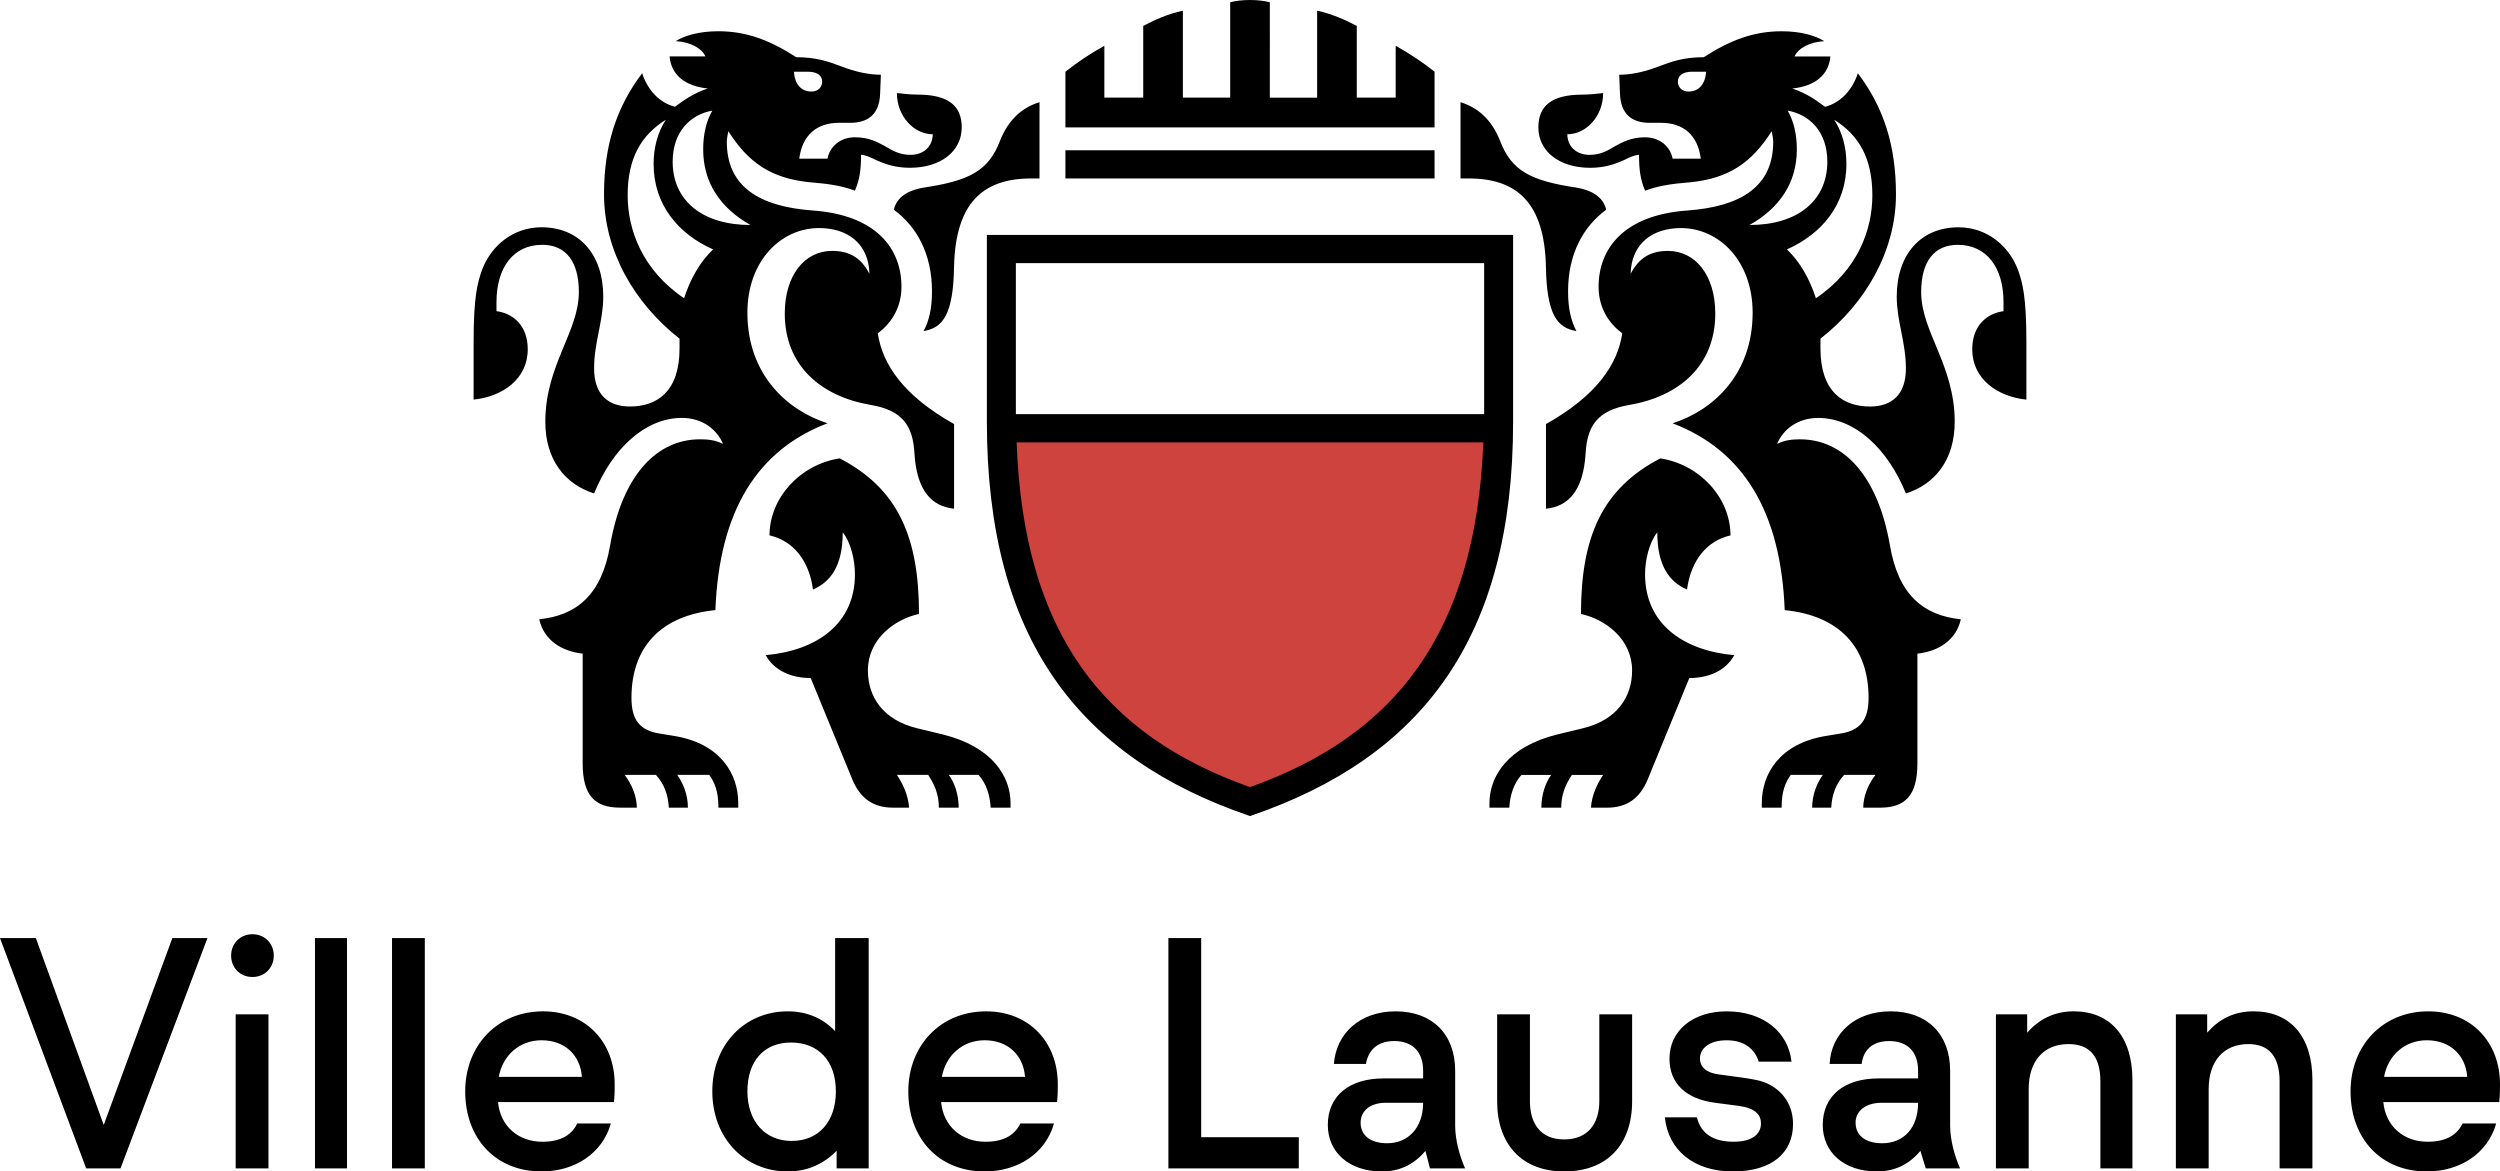
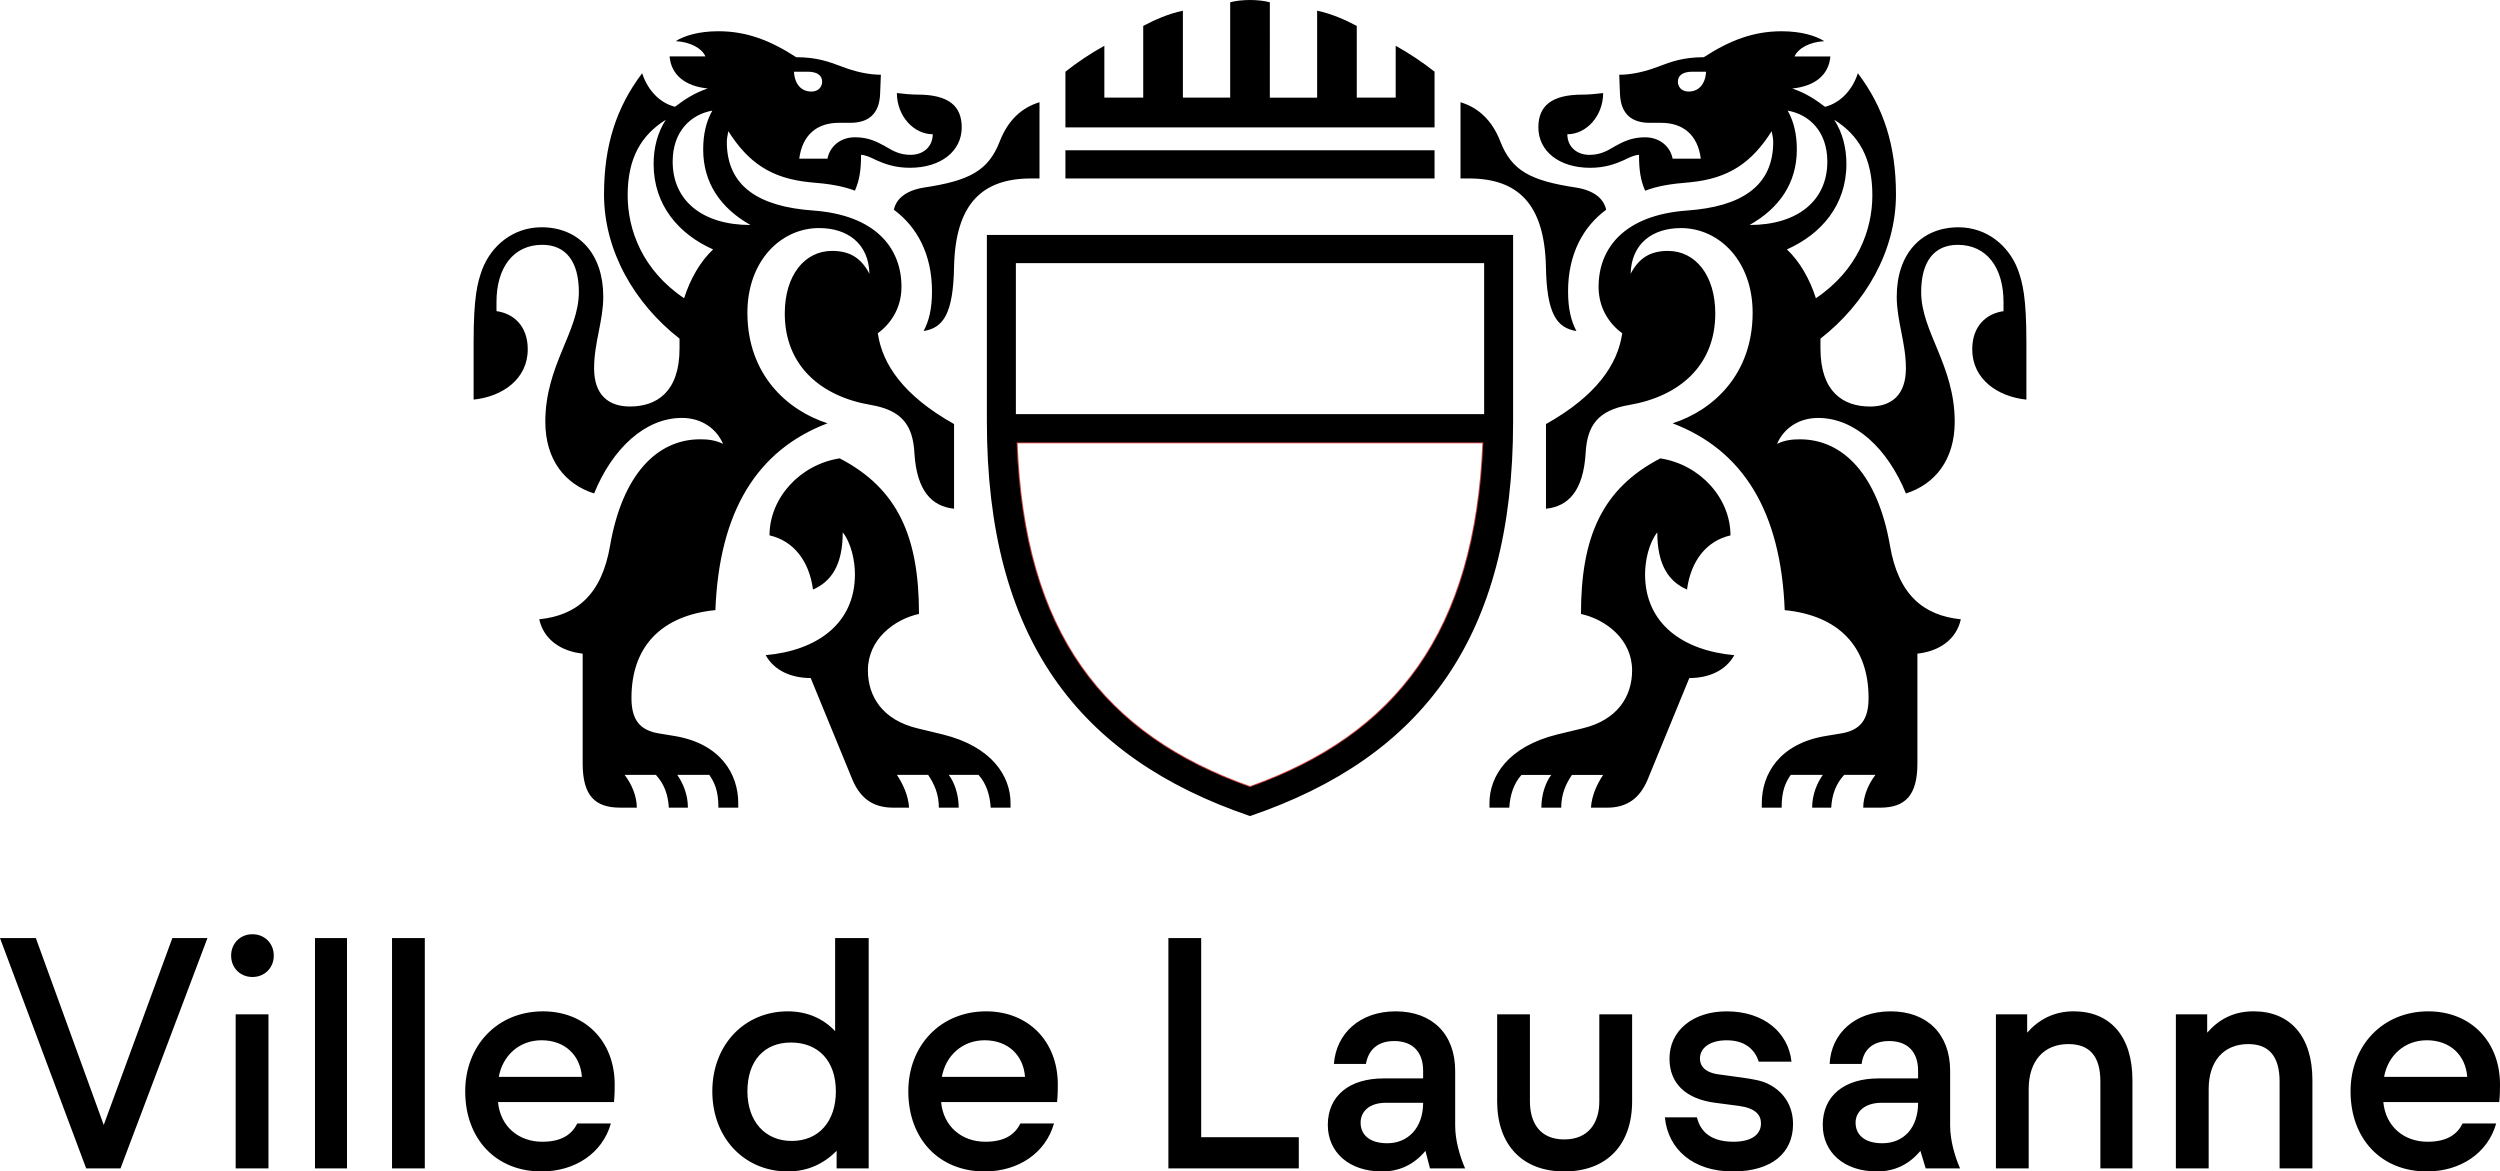
<svg xmlns="http://www.w3.org/2000/svg" version="1.1" id="Calque_1" x="0px" y="0px" width="133.639px" height="62.621px" viewBox="0 0 133.639 62.621" enable-background="new 0 0 133.639 62.621" xml:space="preserve">
-   <path fill="#CF433F" d="M66.82,42.073c7.787-2.771,12.067-8.234,12.474-18.426h-24.95C54.712,33.839,58.992,39.302,66.82,42.073" />
  <path fill="#CF433F" d="M66.82,42.073l0.017,0.049c7.803-2.775,12.105-8.268,12.509-18.473l0.001-0.053H54.291l0.003,0.053  c0.362,10.206,4.664,15.698,12.509,18.473l0.017,0.006l0.017-0.006L66.82,42.073l0.017-0.047  c-7.812-2.771-12.073-8.203-12.441-18.381l-0.052,0.002v0.051h24.95v-0.051l-0.051-0.002c-0.41,10.178-4.67,15.61-12.44,18.381  L66.82,42.073l0.017-0.047" />
  <path d="M131.887,57.565c-0.082-1.142-0.897-1.957-2.161-1.957c-1.183,0-2.081,0.815-2.283,1.957 M129.726,62.621  c-2.447,0-4.076-1.753-4.076-4.282c0-2.443,1.711-4.277,4.157-4.277c2.243,0,3.832,1.588,3.832,3.913c0,0.202,0,0.569-0.041,0.938  h-6.196c0.123,1.304,1.1,2.12,2.365,2.12c1.061,0,1.59-0.408,1.875-0.979h1.793C132.988,61.644,131.52,62.621,129.726,62.621   M123.611,62.458h-1.754v-4.646c0-1.347-0.572-2-1.67-2c-1.306,0-2.121,0.897-2.121,2.406v4.24h-1.753v-8.235h1.673v0.979  c0.61-0.693,1.385-1.141,2.485-1.141c1.956,0,3.14,1.344,3.14,3.668V62.458z M113.99,62.458h-1.713v-4.646c0-1.347-0.57-2-1.711-2  c-1.307,0-2.121,0.897-2.121,2.406v4.24h-1.752v-8.235h1.67v0.979c0.61-0.693,1.426-1.141,2.486-1.141  c1.957,0,3.141,1.344,3.141,3.668V62.458z M100.576,58.95c-0.856,0-1.385,0.451-1.385,1.062c0,0.653,0.488,1.101,1.426,1.101  c1.143,0,1.916-0.815,1.916-2.162H100.576z M100.332,62.621c-1.754,0-2.896-1.021-2.896-2.487c0-1.549,1.142-2.486,2.978-2.486  h2.119v-0.408c0-1.02-0.569-1.59-1.547-1.59c-0.939,0-1.389,0.529-1.47,1.224h-1.713c0.082-1.63,1.347-2.812,3.263-2.812  c1.955,0,3.18,1.221,3.18,3.178v2.936c0,0.773,0.244,1.63,0.531,2.283h-1.836l-0.285-0.938  C102.044,62.254,101.269,62.621,100.332,62.621 M97.07,15.942c2.243-1.51,3.018-3.669,3.018-5.505c0-1.998-0.735-3.219-2.039-4.035  c0.449,0.694,0.652,1.508,0.652,2.364c0,2.201-1.346,3.752-3.18,4.567C96.214,13.984,96.742,14.922,97.07,15.942 M97.681,8.643  c0-1.63-0.979-2.526-2.12-2.73c0.327,0.571,0.49,1.263,0.49,2.077c0,1.794-0.937,3.141-2.526,4.037  C96.092,12.027,97.681,10.724,97.681,8.643 M90.262,4.894c0.528,0,0.896-0.368,0.937-1.061h-0.732c-0.571,0-0.775,0.245-0.775,0.53  C89.691,4.648,89.895,4.894,90.262,4.894 M92.626,62.621c-2.12,0-3.465-1.183-3.629-2.894h1.713  c0.203,0.854,0.857,1.305,1.957,1.305c0.937,0,1.467-0.367,1.467-0.979c0-0.448-0.285-0.815-1.182-0.937l-1.264-0.166  c-1.551-0.201-2.445-1.018-2.445-2.363c0-1.507,1.263-2.525,3.057-2.525c1.997,0,3.302,1.141,3.465,2.688h-1.753  c-0.204-0.651-0.733-1.141-1.712-1.141c-0.896,0-1.428,0.408-1.428,0.979c0,0.408,0.285,0.773,1.101,0.857l1.183,0.162  c0.571,0.082,1.061,0.162,1.428,0.368c0.775,0.406,1.264,1.142,1.264,2.119C95.847,61.601,94.748,62.621,92.626,62.621   M91.078,3.058c1.386-0.898,2.649-1.387,4.158-1.387c1.061,0,1.834,0.245,2.28,0.53c-0.774,0.042-1.383,0.368-1.589,0.816h1.917  c-0.082,0.979-0.813,1.59-2.038,1.714c0.734,0.243,1.264,0.611,1.752,0.978c0.816-0.204,1.469-0.898,1.755-1.794  c1.386,1.834,2.037,3.871,2.037,6.481c0,3.016-1.631,5.83-4.036,7.707v0.529c0,2.324,1.223,3.099,2.651,3.099  c1.142,0,1.916-0.612,1.916-2.039c0-1.385-0.49-2.529-0.49-3.832c0-2.285,1.306-3.71,3.304-3.71c1.508,0,2.689,0.979,3.18,2.282  c0.244,0.694,0.447,1.428,0.447,3.875v3.056c-1.55-0.163-2.895-1.1-2.895-2.69c0-1.265,0.775-1.916,1.672-2.039v-0.488  c0-1.835-0.896-3.058-2.445-3.058c-1.266,0-1.957,0.896-1.957,2.527c0,2.121,1.793,3.914,1.793,6.931  c0,2.038-1.061,3.343-2.608,3.832c-0.978-2.404-2.731-4.037-4.688-4.037c-1.101,0-1.875,0.613-2.201,1.388  c0.408-0.204,0.814-0.245,1.223-0.245c2.322,0,4.158,1.916,4.811,5.667c0.448,2.648,1.793,3.75,3.791,3.954  c-0.244,1.101-1.183,1.713-2.322,1.836v5.871c0,1.711-0.653,2.362-1.998,2.362h-0.898c0-0.569,0.245-1.224,0.652-1.752h-1.672  c-0.447,0.489-0.651,1.06-0.692,1.752h-1.019c0-0.731,0.285-1.344,0.569-1.752h-1.713c-0.284,0.408-0.487,0.856-0.487,1.752h-1.06  v-0.243c0-1.55,0.938-3.181,3.423-3.59l0.732-0.121c1.144-0.162,1.552-0.775,1.552-1.916c0-2.732-1.59-4.402-4.483-4.689  c-0.203-5.298-2.244-8.56-5.992-9.987c2.16-0.692,4.278-2.61,4.278-5.911c0-2.772-1.795-4.525-3.832-4.525  c-1.509,0-2.649,0.816-2.69,2.445c0.449-0.857,1.06-1.224,1.998-1.224c1.467,0,2.527,1.306,2.527,3.345  c0,2.812-1.957,4.443-4.607,4.891c-1.672,0.287-2.242,1.102-2.323,2.569c-0.123,2.038-0.937,2.854-2.12,2.976v-4.525  c2.689-1.509,3.832-3.179,4.077-4.852c-0.613-0.448-1.265-1.264-1.265-2.486c0-2.039,1.347-3.832,4.729-4.077  c2.854-0.204,4.606-1.265,4.606-3.671c0-0.163-0.039-0.364-0.082-0.569c-1.06,1.672-2.282,2.527-4.36,2.73  c-1.062,0.083-1.753,0.204-2.406,0.45c-0.245-0.571-0.325-1.101-0.325-1.916c-0.205,0-0.49,0.121-0.815,0.285  c-0.45,0.204-1.019,0.407-1.795,0.407c-1.671,0-2.771-0.896-2.771-2.16c0-1.141,0.691-1.752,2.363-1.752  c0.367,0,0.732-0.042,1.1-0.083c0,1.223-0.896,2.202-1.914,2.202c0,0.651,0.487,1.101,1.182,1.101c0.57,0,0.938-0.204,1.343-0.45  c0.45-0.245,0.899-0.489,1.633-0.489c0.774,0,1.345,0.489,1.47,1.143h1.506c-0.162-1.263-0.938-1.916-2.118-1.916h-0.613  c-0.937,0-1.549-0.448-1.589-1.55l-0.041-1.02c0.652,0,1.386-0.162,2.12-0.448C89.326,3.304,89.976,3.058,91.078,3.058   M83.617,62.621c-2.242,0-3.586-1.427-3.586-3.75v-4.648h1.752v4.648c0,1.141,0.529,2.038,1.834,2.038s1.875-0.897,1.875-2.038  v-4.648h1.754v4.648C87.246,61.194,85.9,62.621,83.617,62.621 M81.333,41.422c-0.407,0.449-0.611,1.06-0.653,1.752h-1.06v-0.243  c0-1.428,0.979-3.018,3.629-3.671l1.346-0.325c1.875-0.449,2.65-1.712,2.65-3.099c0-1.672-1.426-2.731-2.733-3.017  c0-4.078,1.103-6.688,4.242-8.316c2.118,0.326,3.75,2.119,3.75,4.117c-1.265,0.286-2.119,1.345-2.324,2.895  c-0.937-0.407-1.589-1.264-1.589-3.058c-0.449,0.57-0.653,1.508-0.653,2.243c0,2.65,2.038,4.077,4.769,4.323  c-0.447,0.813-1.344,1.223-2.404,1.223l-2.242,5.462c-0.406,0.938-1.061,1.467-2.16,1.467h-0.856  c0.04-0.651,0.325-1.263,0.651-1.752h-1.668c-0.328,0.489-0.572,1.021-0.572,1.752h-1.062c0-0.731,0.245-1.386,0.53-1.752H81.333z   M84.268,10.029c0.979,0.164,1.468,0.613,1.591,1.183c-1.224,0.898-2.037,2.363-2.037,4.361c0,0.94,0.164,1.59,0.446,2.122  c-1.06-0.163-1.59-0.938-1.63-3.467c-0.083-3.341-1.509-4.688-4.118-4.688h-0.448V5.464c0.938,0.285,1.67,0.938,2.121,2.078  C80.804,9.133,81.824,9.663,84.268,10.029 M74.076,58.95c-0.856,0-1.344,0.451-1.344,1.062c0,0.653,0.487,1.101,1.426,1.101  c1.101,0,1.916-0.815,1.916-2.162H74.076z M73.873,62.621c-1.752,0-2.894-1.021-2.894-2.487c0-1.549,1.142-2.486,2.974-2.486h2.121  v-0.408c0-1.02-0.57-1.59-1.549-1.59c-0.938,0-1.387,0.529-1.51,1.224h-1.711c0.122-1.63,1.387-2.812,3.303-2.812  c1.957,0,3.18,1.221,3.18,3.178v2.936c0,0.773,0.246,1.63,0.531,2.283h-1.877l-0.244-0.938  C75.586,62.254,74.81,62.621,73.873,62.621 M69.428,62.458h-6.971V50.146h1.753v10.642h5.218V62.458z M76.685,8.032H56.953V9.54  h19.732V8.032z M76.685,3.833c-0.611-0.489-1.345-0.979-2.078-1.386v2.772h-2.08V1.386c-0.611-0.325-1.346-0.651-2.119-0.814v4.647  h-2.528V0.123C67.594,0.041,67.188,0,66.82,0c-0.367,0-0.775,0.041-1.06,0.123v5.096h-2.528V0.572  c-0.775,0.163-1.509,0.489-2.12,0.814v3.833h-2.078V2.447c-0.735,0.407-1.468,0.897-2.081,1.386v2.976h19.732V3.833z M66.82,42.075  c7.787-2.775,12.066-8.237,12.474-18.428h-24.95C54.711,33.838,58.993,39.3,66.82,42.075 M79.336,14.066H54.304v8.073h25.032V14.066  z M80.884,22.546c0,11.537-4.85,17.938-14.064,21.077c-9.213-3.14-14.066-9.54-14.066-21.077v-9.988h28.13V22.546z M54.793,57.565  c-0.082-1.142-0.896-1.957-2.161-1.957c-1.181,0-2.08,0.815-2.284,1.957H54.793z M52.632,62.621c-2.445,0-4.078-1.753-4.078-4.282  c0-2.443,1.714-4.277,4.16-4.277c2.242,0,3.832,1.588,3.832,3.913c0,0.202,0,0.569-0.041,0.938h-6.197  c0.123,1.304,1.102,2.12,2.365,2.12c1.061,0,1.59-0.408,1.874-0.979h1.795C55.894,61.644,54.427,62.621,52.632,62.621   M49.371,10.029c2.447-0.366,3.465-0.896,4.078-2.487c0.448-1.14,1.18-1.793,2.118-2.078V9.54h-0.448  c-2.609,0-4.036,1.347-4.119,4.688c-0.039,2.529-0.569,3.304-1.629,3.467c0.286-0.532,0.449-1.182,0.449-2.122  c0-1.998-0.816-3.463-2.038-4.361C47.904,10.642,48.393,10.193,49.371,10.029 M43.378,4.894c0.366,0,0.57-0.246,0.57-0.531  c0-0.285-0.204-0.53-0.775-0.53h-0.731C42.481,4.526,42.848,4.894,43.378,4.894 M50.716,41.422c0.284,0.366,0.531,1.021,0.531,1.752  h-1.06c0-0.731-0.246-1.263-0.571-1.752h-1.672c0.327,0.489,0.61,1.101,0.652,1.752H47.74c-1.1,0-1.752-0.528-2.161-1.467  l-2.243-5.462c-1.058,0-1.956-0.409-2.405-1.223c2.733-0.246,4.77-1.673,4.77-4.323c0-0.735-0.203-1.673-0.652-2.243  c0,1.794-0.651,2.651-1.59,3.058c-0.204-1.55-1.059-2.609-2.324-2.895c0-1.998,1.63-3.791,3.751-4.117  c3.141,1.629,4.239,4.239,4.239,8.316c-1.304,0.285-2.731,1.345-2.731,3.017c0,1.387,0.775,2.649,2.65,3.099l1.346,0.325  c2.65,0.653,3.629,2.243,3.629,3.671v0.243h-1.062c-0.039-0.692-0.243-1.303-0.651-1.752H50.716z M42.278,55.729  c-1.426,0-2.325,0.979-2.325,2.609c0,1.593,0.937,2.652,2.365,2.652c1.467,0,2.364-1.06,2.364-2.652  C44.682,56.709,43.744,55.729,42.278,55.729 M42.114,62.621c-2.324,0-4.037-1.793-4.037-4.282c0-2.484,1.713-4.277,4.037-4.277  c1.059,0,1.917,0.406,2.528,1.06v-4.976h1.794v12.312h-1.714v-0.938C44.031,62.213,43.173,62.621,42.114,62.621 M35.958,8.643  c0,2.081,1.589,3.384,4.158,3.384c-1.59-0.896-2.527-2.243-2.527-4.037c0-0.814,0.162-1.506,0.488-2.077  C36.936,6.117,35.958,7.013,35.958,8.643 M36.569,15.942c0.326-1.02,0.857-1.958,1.549-2.609c-1.834-0.815-3.179-2.366-3.179-4.567  c0-0.856,0.204-1.67,0.652-2.364c-1.305,0.816-2.039,2.037-2.039,4.035C33.552,12.273,34.327,14.432,36.569,15.942 M31.106,57.565  c-0.081-1.142-0.895-1.957-2.16-1.957c-1.183,0-2.079,0.815-2.283,1.957H31.106z M42.562,3.058c1.102,0,1.753,0.246,2.406,0.489  c0.733,0.286,1.468,0.448,2.12,0.448l-0.041,1.02c-0.04,1.102-0.653,1.55-1.59,1.55h-0.611c-1.182,0-1.958,0.653-2.121,1.916h1.51  c0.121-0.654,0.691-1.143,1.466-1.143c0.735,0,1.183,0.244,1.631,0.489c0.408,0.246,0.776,0.45,1.345,0.45  c0.694,0,1.183-0.45,1.183-1.101c-1.02,0-1.916-0.979-1.916-2.202c0.368,0.041,0.733,0.083,1.1,0.083  c1.672,0,2.366,0.611,2.366,1.752c0,1.264-1.102,2.16-2.773,2.16c-0.773,0-1.345-0.203-1.793-0.407  c-0.328-0.164-0.613-0.285-0.815-0.285c0,0.815-0.083,1.345-0.328,1.916c-0.652-0.246-1.345-0.367-2.406-0.45  c-2.077-0.203-3.301-1.058-4.361-2.73c-0.041,0.205-0.081,0.406-0.081,0.569c0,2.406,1.752,3.467,4.606,3.671  c3.385,0.245,4.73,2.038,4.73,4.077c0,1.222-0.653,2.038-1.265,2.486c0.245,1.673,1.388,3.343,4.076,4.852v4.525  c-1.18-0.122-1.996-0.938-2.119-2.976c-0.081-1.467-0.65-2.282-2.323-2.569c-2.651-0.448-4.607-2.079-4.607-4.891  c0-2.039,1.06-3.345,2.528-3.345c0.937,0,1.55,0.367,1.998,1.224c-0.041-1.629-1.183-2.445-2.692-2.445  c-2.038,0-3.832,1.753-3.832,4.525c0,3.301,2.122,5.219,4.282,5.911c-3.752,1.428-5.789,4.689-5.993,9.987  c-2.896,0.287-4.486,1.957-4.486,4.689c0,1.141,0.408,1.754,1.549,1.916l0.736,0.121c2.485,0.409,3.423,2.04,3.423,3.59v0.243h-1.06  c0-0.896-0.204-1.344-0.49-1.752h-1.71c0.284,0.408,0.569,1.021,0.569,1.752h-1.019c-0.041-0.692-0.245-1.263-0.692-1.752H33.39  c0.407,0.528,0.652,1.183,0.652,1.752h-0.897c-1.345,0-1.998-0.651-1.998-2.362V34.94c-1.141-0.123-2.079-0.735-2.322-1.836  c1.996-0.203,3.341-1.306,3.79-3.954c0.653-3.751,2.487-5.667,4.811-5.667c0.406,0,0.816,0.041,1.224,0.245  c-0.328-0.775-1.103-1.388-2.201-1.388c-1.959,0-3.712,1.633-4.691,4.037c-1.547-0.489-2.608-1.794-2.608-3.832  c0-3.017,1.793-4.81,1.793-6.931c0-1.631-0.693-2.527-1.956-2.527c-1.549,0-2.447,1.223-2.447,3.058v0.488  c0.898,0.123,1.671,0.774,1.671,2.039c0,1.59-1.344,2.527-2.894,2.69v-3.056c0-2.447,0.204-3.181,0.449-3.875  c0.488-1.303,1.672-2.282,3.18-2.282c1.997,0,3.302,1.425,3.302,3.71c0,1.303-0.49,2.447-0.49,3.832  c0,1.427,0.775,2.039,1.916,2.039c1.428,0,2.651-0.775,2.651-3.099v-0.529c-2.406-1.877-4.037-4.691-4.037-7.707  c0-2.61,0.653-4.647,2.039-6.481c0.287,0.896,0.937,1.59,1.753,1.794c0.489-0.367,1.019-0.735,1.752-0.978  c-1.222-0.124-1.956-0.736-2.038-1.714h1.916c-0.204-0.448-0.815-0.774-1.589-0.816c0.448-0.285,1.222-0.53,2.283-0.53  C39.912,1.671,41.176,2.16,42.562,3.058 M28.946,62.621c-2.447,0-4.078-1.753-4.078-4.282c0-2.443,1.713-4.277,4.16-4.277  c2.242,0,3.831,1.588,3.831,3.913c0,0.202,0,0.569-0.039,0.938h-6.198c0.122,1.304,1.1,2.12,2.365,2.12  c1.059,0,1.589-0.408,1.874-0.979h1.794C32.207,61.644,30.739,62.621,28.946,62.621 M22.708,62.458h-1.752V50.146h1.752V62.458z   M18.549,62.458h-1.711V50.146h1.711V62.458z M14.351,62.458h-1.753v-8.235h1.753V62.458z M13.494,52.226  c-0.653,0-1.139-0.49-1.139-1.142c0-0.652,0.486-1.144,1.139-1.144c0.654,0,1.141,0.491,1.141,1.144  C14.635,51.735,14.148,52.226,13.494,52.226 M6.441,62.458H4.607L0,50.146h1.916l3.629,9.988l3.668-9.988h1.876L6.441,62.458z" />
  <g>
</g>
  <g>
</g>
  <g>
</g>
  <g>
</g>
  <g>
</g>
  <g>
</g>
</svg>